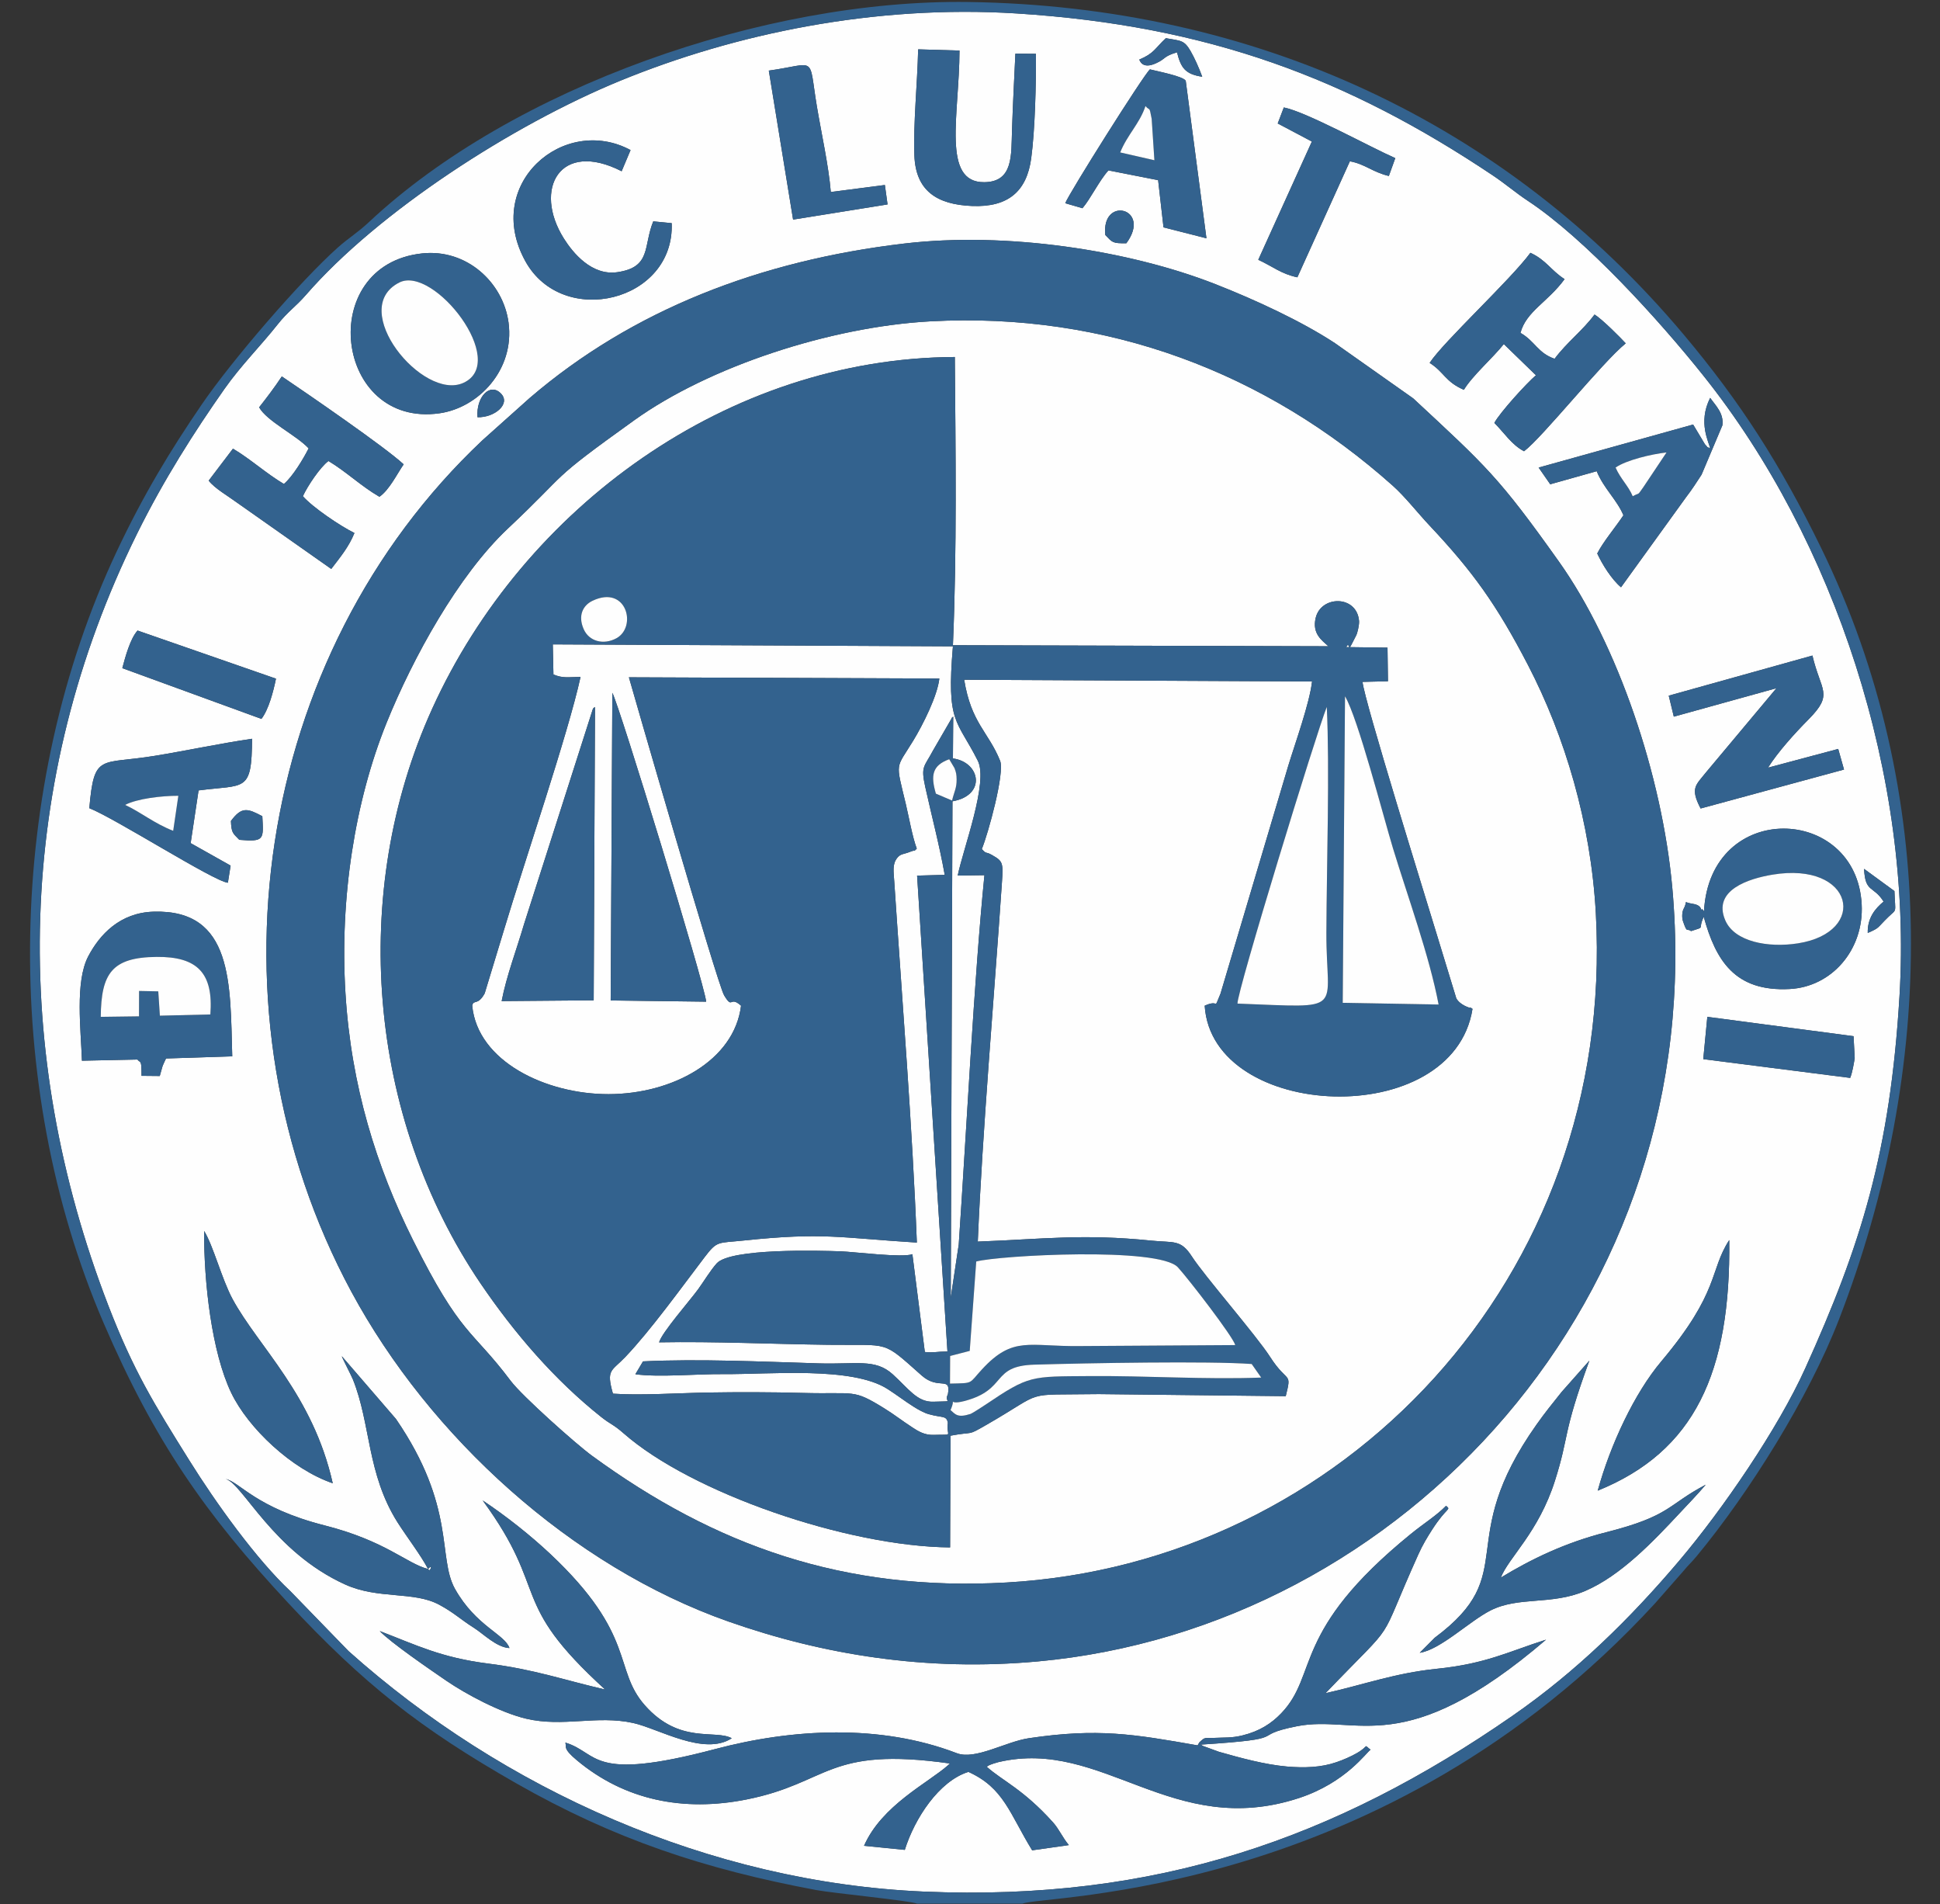
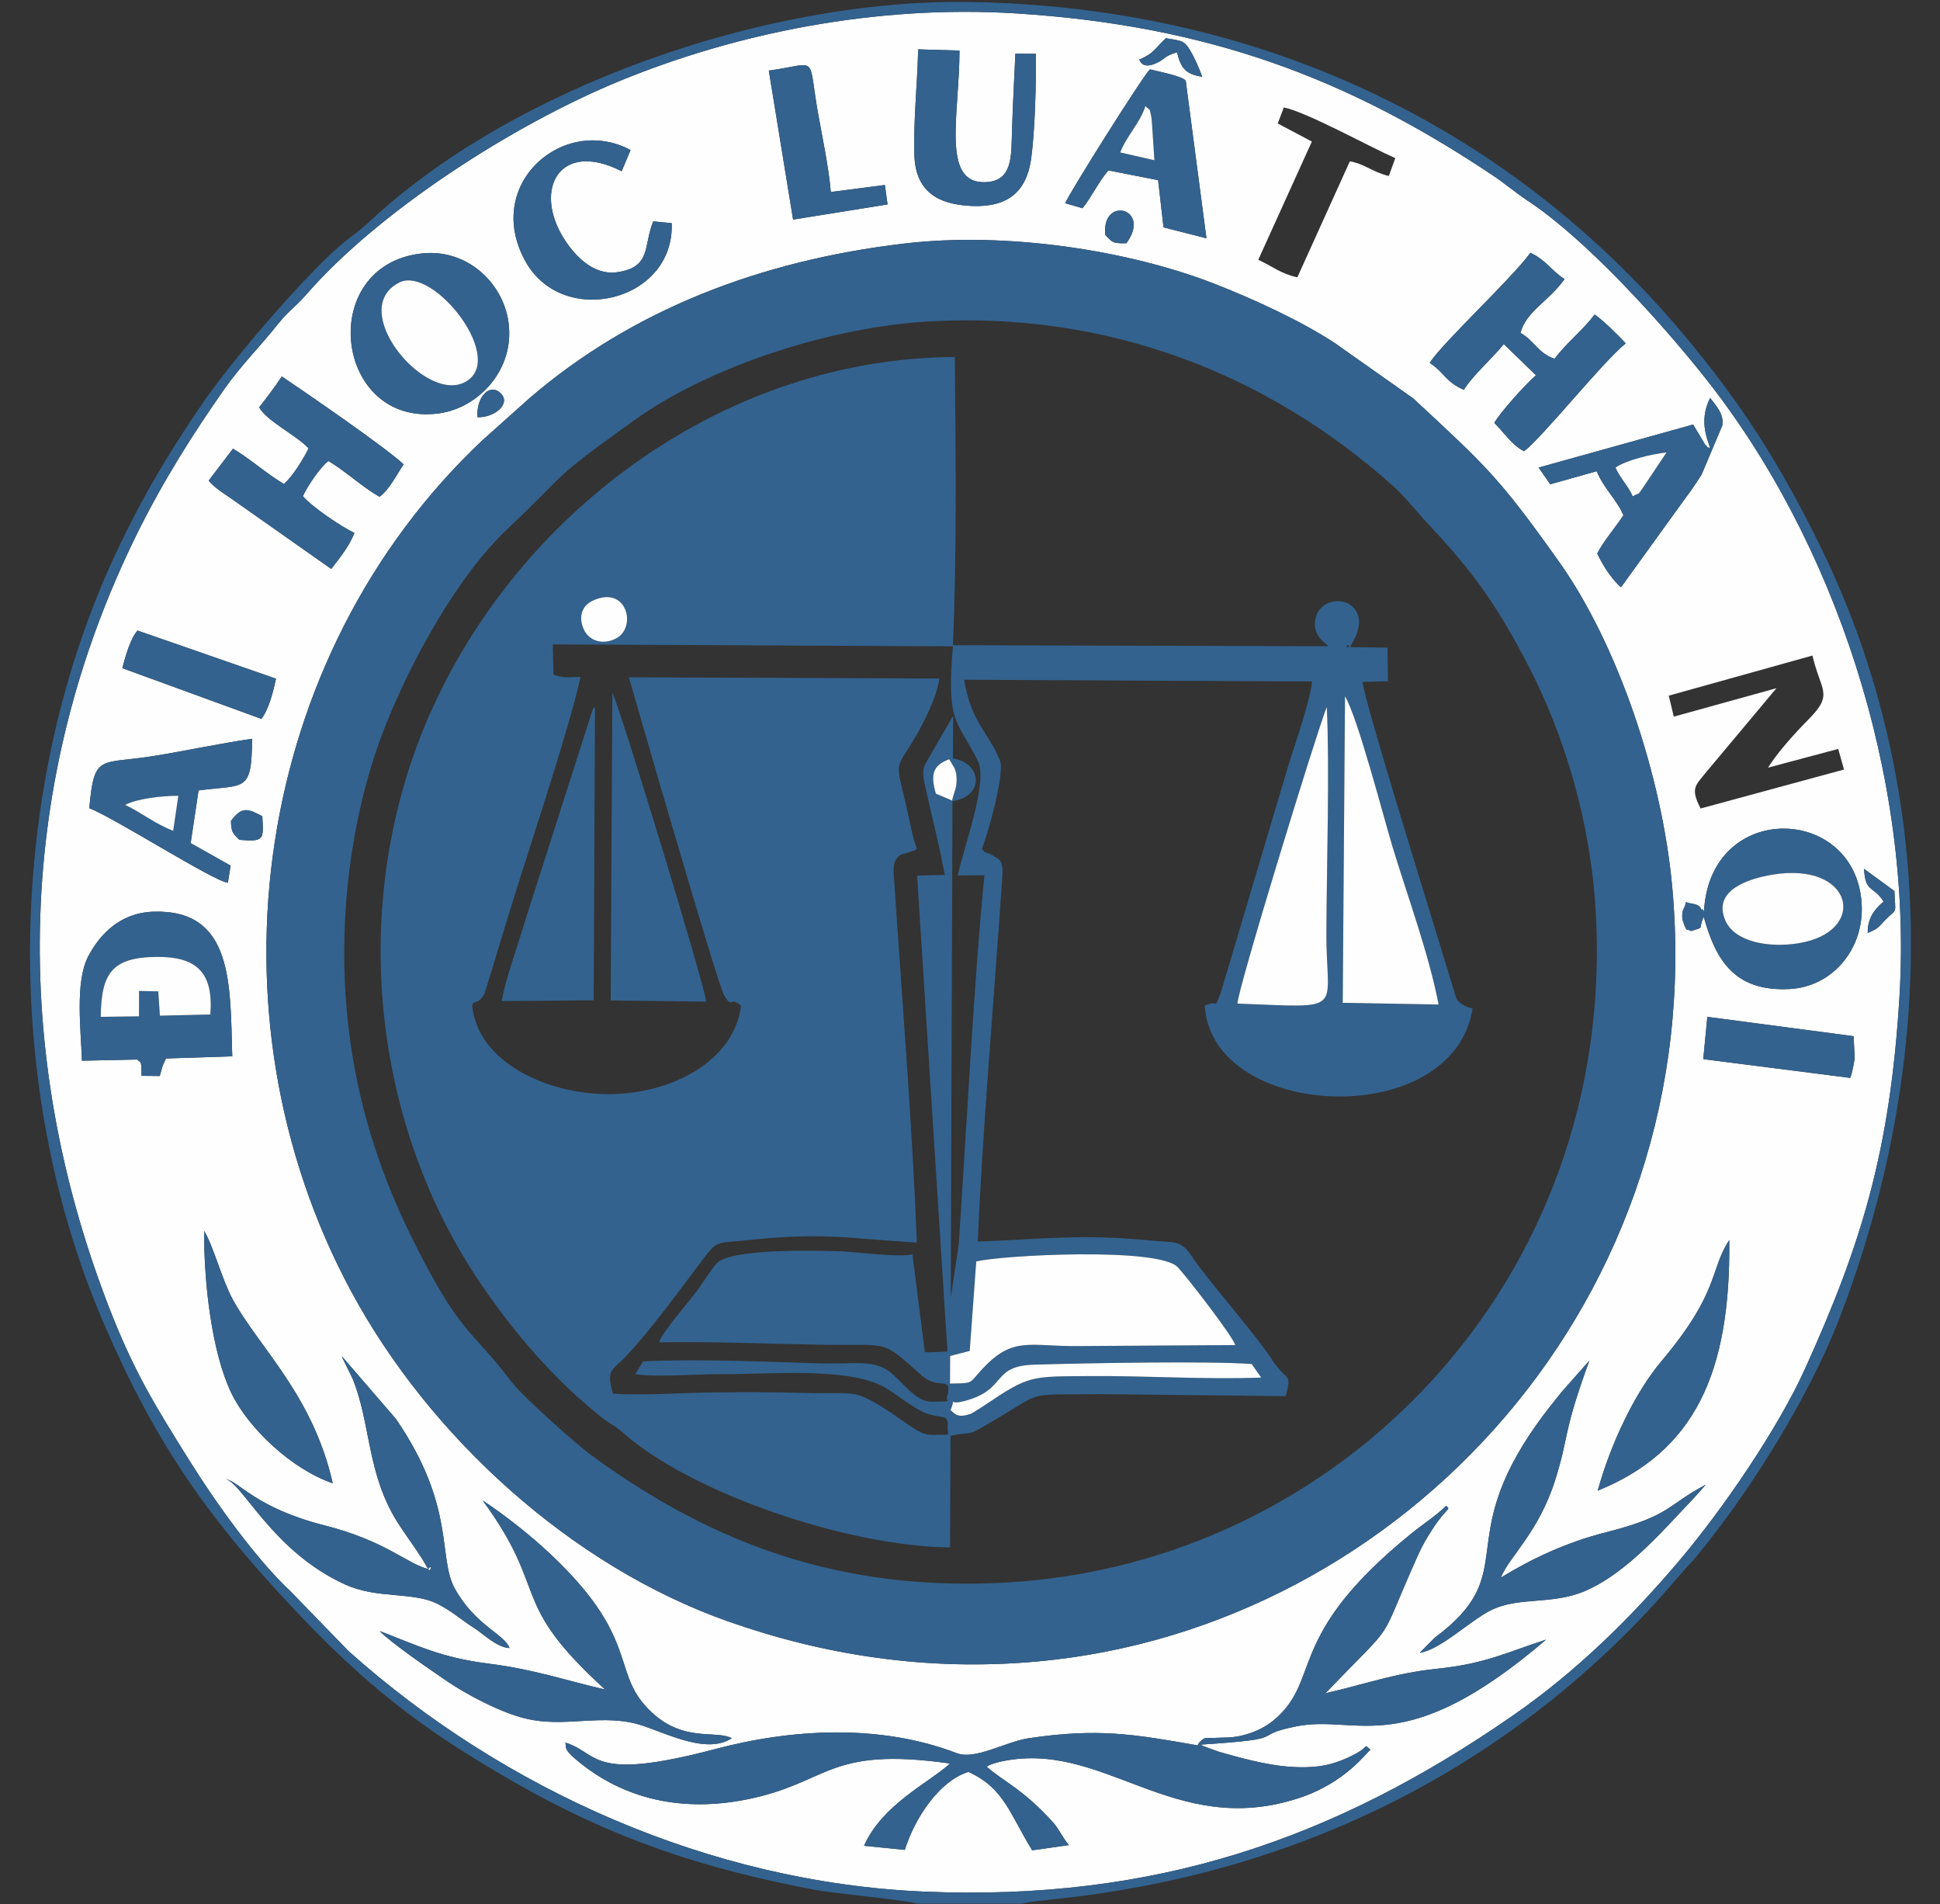
<svg xmlns="http://www.w3.org/2000/svg" width="208.8pt" height="204.9pt" viewBox="0 0 208.8 204.9" version="1.1">
  <rect x="0" y="0" width="208.8" height="204.9" fill="#333333" stroke="none" />
  <defs>
    <clipPath id="clip1">
      <path d="M 3 0 L 206 0 L 206 204.898 L 3 204.898 Z M 3 0 " />
    </clipPath>
  </defs>
  <g id="surface1">
    <path style=" stroke:none;fill-rule:evenodd;fill:rgb(99.609%,99.609%,99.609%);fill-opacity:1;" d="M 60.852 187.508 C 64.512 188.621 63.402 191.797 76.977 188.203 C 85.242 186.012 94.707 185.473 102.973 188.645 C 104.965 189.41 108.223 187.41 110.738 187.035 C 118.16 185.934 121.984 186.59 128.895 187.805 C 128.969 187.715 129.039 187.527 129.078 187.492 C 129.73 186.871 129.621 187.047 130.59 187.004 C 131.828 186.941 132.547 187.023 133.723 186.734 C 135.578 186.281 136.844 185.445 137.887 184.363 C 141.949 180.148 138.934 175.559 151.836 165.066 C 153.34 163.844 154.578 163.109 155.637 162.027 C 156.215 162.527 155.766 162.066 154.121 164.621 C 153.598 165.445 153.133 166.195 152.652 167.262 C 147.965 177.672 150.805 173.707 142.664 182.191 C 146.742 181.285 150.121 180.027 154.629 179.566 C 159.934 179.027 162.348 177.719 166.402 176.43 C 151.062 189.57 146.109 184.453 139.59 185.746 C 134.156 186.824 139.445 187.062 129.188 187.727 C 129.262 187.773 129.379 187.746 129.414 187.848 L 131.191 188.496 C 133.516 189.156 136.109 189.871 138.508 190.082 C 140.359 190.242 142.18 190.191 143.836 189.617 C 144.617 189.352 145.426 188.988 146.008 188.656 C 147.453 187.832 146.688 187.648 147.516 188.277 C 147.109 188.477 144.922 191.793 139.801 193.477 C 126.156 197.945 118.711 186.98 107.48 189.602 C 107.363 189.629 107.047 189.723 106.945 189.758 C 106.273 189.992 106.414 189.977 106.199 190.105 C 107.891 191.621 110.102 192.496 113.328 196.082 C 113.996 196.824 114.371 197.75 115.039 198.535 L 111.09 199.098 C 108.664 195.148 108.047 192.379 104.227 190.66 C 101.062 191.648 98.441 195.664 97.383 199.051 L 92.996 198.613 C 94.902 194.254 99.895 191.844 102.051 189.934 C 102.09 189.898 102.18 189.816 102.238 189.754 C 88.957 187.879 89.332 191.844 80.34 193.629 C 73.555 194.977 67.238 193.711 62.086 189.406 C 60.559 188.133 60.988 187.98 60.852 187.508 Z M 65.129 181.797 C 54.578 172.188 59.262 171.438 51.949 161.449 C 54.504 163.152 57.078 165.191 59.258 167.238 C 68.539 175.98 65.977 179.594 69.391 183.477 C 73.137 187.73 76.973 186.059 78.758 187.039 C 75.773 188.984 70.895 186.004 68.148 185.398 C 64.246 184.535 60.621 185.871 56.641 184.938 C 53.852 184.281 50.141 182.289 48.035 180.848 C 46.191 179.586 42.016 176.719 40.871 175.504 C 44.773 176.996 47.438 178.359 52.535 179.004 C 57.527 179.629 60.711 180.781 65.129 181.797 Z M 154.414 176.227 C 163.848 169.211 156.324 166.062 165.391 153.266 C 166.301 151.98 167.086 151.02 168.07 149.785 L 171.062 146.406 C 168.113 154.465 168.941 154.359 167.355 159.336 C 165.586 164.898 162.371 167.59 161.531 169.754 C 164.781 167.777 168.445 165.996 172.879 164.871 C 179.859 163.102 179.43 161.934 183.586 159.758 C 182.664 160.844 181.738 161.789 180.766 162.832 C 177.977 165.816 174.453 169.547 170.617 171.188 C 166.961 172.746 163.461 171.746 160.406 173.297 C 158.141 174.453 155.016 177.52 152.805 177.844 Z M 37.98 148.422 C 37.805 147.988 36.766 145.996 36.789 145.93 L 42.617 152.684 C 49.133 162.195 47.055 167.578 48.98 170.988 C 51.234 174.984 54.332 175.848 54.832 177.336 C 53.441 177.262 52.062 175.828 51.004 175.156 C 49.527 174.223 48.902 173.555 47.289 172.68 C 44.539 171.188 40.715 172.117 37.152 170.496 C 29.363 166.969 26.121 159.613 24.293 159.145 C 25.773 159.434 27.535 162.258 34.922 164.133 C 41.539 165.812 43.766 168.246 46.07 168.828 C 45.328 167.387 43.789 165.383 42.789 163.812 C 39.477 158.566 39.922 153.246 37.98 148.422 Z M 46.18 168.949 C 46.289 169.066 46.641 168.215 46.07 168.828 Z M 171.961 160.398 C 173.336 155.418 175.914 149.914 178.805 146.484 C 185.141 138.945 183.945 136.789 186.117 133.43 C 186.289 147.715 182.383 156.172 171.961 160.398 Z M 21.973 132.457 C 22.969 134.074 23.863 137.621 25.031 139.785 C 27.809 144.91 33.672 150.086 35.812 159.602 C 31.41 158.102 26.719 153.691 24.883 149.863 C 22.789 145.496 21.934 137.969 21.973 132.457 Z M 183.758 109.414 L 199.496 111.496 L 199.621 113.863 C 199.531 114.391 199.379 115.371 199.133 115.984 L 183.32 113.965 Z M 8.82 114.133 C 8.711 110.84 8.059 105.66 9.492 102.914 C 10.719 100.574 12.902 98.199 16.547 98.098 C 25.105 97.852 24.773 105.863 24.996 113.664 L 17.879 113.895 C 17.816 113.98 17.77 114.105 17.738 114.172 C 17.707 114.246 17.641 114.371 17.605 114.457 C 17.57 114.535 17.523 114.645 17.492 114.73 L 17.195 115.781 L 15.234 115.762 C 15.23 113.914 15.137 114.449 14.789 114.008 Z M 97.344 26.203 C 108.309 24.914 121.465 26.914 130.789 30.566 C 135.203 32.297 140.137 34.598 143.664 36.914 L 152.102 42.867 C 159.996 50.203 161.301 51.309 167.781 60.422 C 174.117 69.328 178.895 83.48 179.984 95.484 C 183.996 139.68 150.961 175.18 111.703 178.773 C 99.734 179.871 88.613 178.07 78.402 174.48 C 61.496 168.531 46.234 154.598 37.812 138.984 C 21.609 108.93 27.332 70.527 51.941 47.359 L 57.008 42.828 C 68.07 33.336 81.828 28.027 97.344 26.203 Z M 183.398 98.055 C 184.059 86.039 199.816 86.598 200.371 97.32 C 200.621 102.184 197.164 106.195 192.602 106.422 C 186.68 106.723 184.664 103.301 183.371 98.656 C 182.676 100.113 183.641 99.652 182.008 100.188 C 181.52 99.82 181.621 100.531 181.137 99.117 C 181.008 98.746 181.035 98.117 181.203 97.801 C 181.746 96.797 180.977 97.066 182.23 97.262 C 183.289 97.426 183.023 98.113 183.184 97.844 C 183.227 97.773 183.32 97.988 183.398 98.055 Z M 201.023 100.387 C 200.977 98.781 201.824 97.762 202.73 97.012 C 201.613 95.246 200.754 96.109 200.629 93.492 L 203.895 95.879 C 203.988 98.359 204.191 97.746 203.262 98.645 C 201.953 99.914 202.371 99.797 201.023 100.387 Z M 24.855 88.34 C 26.016 86.762 26.66 86.988 28.234 87.828 C 28.359 90.312 28.496 90.602 25.758 90.367 C 25.059 89.645 24.91 89.645 24.855 88.34 Z M 9.613 86.961 C 10.141 80.977 10.754 82.301 16.688 81.324 C 20.246 80.738 23.695 79.996 27.129 79.492 C 27.094 85.328 26.402 84.391 21.371 85.051 L 20.52 90.723 L 24.82 93.141 L 24.527 94.984 C 23.035 94.852 12.441 88.078 9.613 86.961 Z M 195.07 70.539 C 195.965 74.391 197.383 74.641 194.68 77.379 C 193.156 78.914 191.352 80.914 190.289 82.602 L 197.844 80.586 L 198.469 82.805 L 183.035 86.996 C 181.883 84.785 182.516 84.496 183.621 83.102 L 191.199 74.051 L 180.152 77.113 L 179.605 74.855 Z M 13.164 71.895 C 13.496 70.652 14.016 68.727 14.805 67.848 L 29.703 73.027 C 29.418 74.414 28.918 76.34 28.137 77.355 Z M 184.055 48.246 C 183.98 47.656 182.699 45.484 184.066 42.812 C 184.641 43.633 185.551 44.465 185.379 45.766 L 183.137 51.078 C 182.488 52.059 182.195 52.551 181.453 53.523 L 174.469 63.191 C 173.453 62.344 172.449 60.723 171.91 59.559 C 172.504 58.348 173.984 56.59 174.727 55.445 C 174.027 53.773 172.621 52.578 171.852 50.703 L 166.852 52.109 L 165.602 50.312 L 182.23 45.68 L 183.496 47.797 C 184.039 48.367 183.488 47.93 184.055 48.246 Z M 38.148 57.355 C 37.531 58.863 36.637 59.93 35.652 61.219 L 25.457 54.047 C 24.574 53.391 23.082 52.539 22.461 51.715 L 25.074 48.277 C 26.93 49.371 28.648 50.949 30.555 52.078 C 31.508 51.273 32.648 49.371 33.219 48.246 C 31.883 46.816 28.715 45.316 27.891 43.828 C 28.684 42.824 29.566 41.664 30.332 40.504 C 33.023 42.32 41.43 48.09 43.445 49.965 C 42.742 50.973 41.902 52.727 40.836 53.453 C 38.832 52.289 37.297 50.773 35.352 49.605 C 34.453 50.27 33.098 52.305 32.598 53.391 C 33.645 54.594 36.617 56.598 38.148 57.355 Z M 51.395 44.895 C 51.223 42.719 52.742 41.117 53.93 42.359 C 54.988 43.469 53.23 44.945 51.395 44.895 Z M 45.414 27.27 C 50.234 26.742 54.16 30.406 54.734 34.715 C 55.41 39.809 51.488 43.871 47.316 44.469 C 36.008 46.078 33.91 28.527 45.414 27.27 Z M 153.871 39.047 C 155.387 36.742 162.602 30.086 164.715 27.203 C 166.41 27.973 166.934 29.109 168.395 30.035 C 166.578 32.52 164.266 33.496 163.645 35.82 C 165.203 36.699 165.508 37.992 167.32 38.605 C 168.621 36.855 170.348 35.559 171.617 33.848 C 172.41 34.312 174.453 36.371 174.973 36.945 C 172.383 39.066 166.051 47.027 164.031 48.555 C 162.703 47.867 161.887 46.555 160.836 45.508 C 161.383 44.441 164.344 41.191 165.312 40.379 L 161.855 37.023 C 160.664 38.52 158.473 40.422 157.555 41.945 C 155.527 41.062 155.461 40.062 153.871 39.047 Z M 118.965 25.289 C 118.504 21.031 124.027 22.379 121.227 26.176 C 119.699 26.191 119.742 26.086 118.965 25.289 Z M 114.652 21.867 C 115.031 20.836 123.07 8.078 123.766 7.465 C 124.438 7.645 127.414 8.211 127.621 8.703 L 129.848 25.641 L 125.227 24.465 L 124.648 19.387 L 119.301 18.336 C 118.301 19.441 117.398 21.355 116.504 22.406 Z M 72.293 24.012 C 72.621 32.449 60.559 35.395 56.535 28.09 C 51.969 19.789 60.695 12.289 67.867 16.148 L 66.906 18.426 C 60.254 15.023 57.348 20.352 60.688 25.664 C 61.68 27.242 63.707 29.684 66.438 29.289 C 70.133 28.754 69.215 26.496 70.309 23.82 Z M 145.285 17.355 L 139.633 29.84 C 137.871 29.465 137.016 28.688 135.426 27.953 L 141.195 15.23 L 137.52 13.285 L 138.176 11.562 C 140.609 12.039 147.492 15.84 150.172 17.016 L 149.48 18.938 C 147.672 18.496 146.926 17.656 145.285 17.355 Z M 111.496 5.789 C 111.52 8.891 111.402 13.98 110.988 17.027 C 110.512 20.562 108.535 22.328 104.605 22.164 C 100.824 22.008 98.555 20.523 98.414 16.73 C 98.289 13.246 98.734 9.039 98.82 5.309 L 103.27 5.441 C 103.254 12.344 101.316 19.656 105.941 19.605 C 109.086 19.57 108.828 16.672 108.922 13.996 C 109.012 11.246 109.164 8.348 109.285 5.773 Z M 82.746 7.598 C 87.992 6.863 86.988 5.84 87.918 11.441 C 88.41 14.371 89.191 17.855 89.418 20.66 L 95.238 19.906 L 95.527 21.996 L 85.359 23.629 Z M 122.617 6.414 C 124.238 5.723 124.258 5.254 125.477 4.109 C 127.105 4.406 127.434 4.285 128.141 5.496 C 128.578 6.262 129.051 7.312 129.395 8.258 C 127.535 7.98 127.098 7.273 126.68 5.629 C 125.152 6.086 125.551 6.289 124.434 6.801 C 122.887 7.512 122.664 6.449 122.617 6.414 Z M 204.441 107.188 C 205.867 83.586 197.496 58.156 183.328 40.414 C 178.574 34.449 170.609 25.68 164.441 21.609 C 163.16 20.766 162.074 19.816 160.664 18.871 C 145.086 8.449 130.074 2.762 109.445 1.449 C 94.098 0.477 79.062 3.641 66.73 8.699 C 55.156 13.449 40.691 22.789 32.91 31.754 C 31.832 32.996 30.98 33.52 29.891 34.898 C 28.09 37.18 25.93 39.328 24.156 41.852 C 20.914 46.469 17.621 51.621 14.746 57.441 C 1.625 84.012 1.121 113.156 11.656 140.473 C 14.398 147.574 16.59 151.07 20.371 157.133 C 23.172 161.633 27.605 167.816 31.27 171.23 L 37.512 177.66 C 54.141 192.535 76.383 202.543 99.414 203.539 C 124.387 204.613 143.754 197.824 162.809 184.609 C 169.633 179.879 175.441 174.18 180.734 167.934 C 185.41 162.414 191.355 153.738 194.297 147.234 C 200.32 133.914 203.43 123.945 204.441 107.188 Z M 204.441 107.188 " />
-     <path style=" stroke:none;fill-rule:evenodd;fill:rgb(99.609%,99.609%,99.609%);fill-opacity:1;" d="M 65.906 74.551 C 66.621 75.789 75.816 105.848 76.004 107.781 L 65.727 107.652 Z M 53.992 107.719 C 54.504 105.035 55.621 102.113 56.398 99.453 L 63.789 76.348 C 63.832 76.172 63.934 76.16 64.039 76.074 L 63.898 107.637 Z M 102.258 166.504 C 91.16 166.406 74.406 160.633 67.121 154.23 C 65.996 153.242 65.742 153.289 64.738 152.496 C 59.68 148.488 55.328 143.414 51.719 138.098 C 39.586 120.195 37.531 96.035 46.527 76.238 C 56.355 54.613 78.32 38.531 102.766 38.414 C 102.848 48.406 102.996 59.285 102.562 69.426 L 142.977 69.539 C 142.262 68.895 141.215 68.188 141.602 66.504 C 142.164 64.051 146.031 64.012 146.273 66.809 C 146.309 67.215 146.102 68.105 145.965 68.371 C 145.172 69.902 145.309 69.781 145.102 69.402 C 145.07 69.34 144.953 69.531 144.883 69.629 L 149.336 69.688 L 149.383 73.305 L 146.648 73.371 C 146.812 75.32 153.52 96.848 154.656 100.605 L 156.742 107.43 C 157.172 108.18 158.203 108.445 158.203 108.445 C 158.254 108.367 158.398 108.504 158.484 108.559 C 156.379 121.754 130.438 120.598 129.66 108.215 C 131.371 107.438 130.527 108.871 131.363 106.914 L 138.664 82.367 C 139.398 79.961 140.961 75.637 141.215 73.328 L 103.773 73.141 C 104.535 77.816 106.367 78.723 107.637 81.852 C 108.16 83.145 106.359 89.691 105.672 91.359 C 106.246 91.988 105.996 91.559 106.777 92.008 C 107.938 92.672 107.984 92.812 107.836 94.965 C 106.996 107.34 105.742 121.633 105.238 133.598 C 112.285 133.332 116.535 132.742 123.898 133.492 C 126.383 133.746 127.074 133.332 128.289 135.215 C 129.617 137.277 135.219 143.699 136.688 145.988 C 138.602 148.969 139.062 147.508 138.383 150.23 L 118.273 150.008 C 109.777 150.133 112.734 149.547 106.148 153.328 C 103.992 154.566 104.965 153.984 102.301 154.484 Z M 101.102 73.012 C 100.883 74.898 99.34 77.965 98.305 79.672 C 96.387 82.824 96.371 81.84 97.488 86.504 C 97.832 87.953 98.199 90.059 98.672 91.316 C 97.992 91.945 98.949 91.262 97.93 91.664 C 97.258 91.934 96.918 91.844 96.543 92.34 C 96.027 93.02 96.18 93.777 96.246 94.828 C 97.082 107.414 98.215 121.445 98.68 133.703 C 90.402 133.191 88.617 132.582 80.098 133.477 C 77.223 133.781 77.215 133.461 75.812 135.305 C 73.348 138.539 70.055 143.121 67.309 146.008 C 65.812 147.578 65.223 147.324 65.969 149.961 C 68.797 150.172 73.121 149.891 76.129 149.84 C 79.504 149.785 83.035 149.789 86.406 149.883 C 92.137 150.039 91.727 149.414 95.16 151.531 C 96.246 152.203 97.027 152.832 98.227 153.613 C 98.797 153.988 99.504 154.434 100.492 154.398 C 102.766 154.316 101.82 154.664 102.016 153.102 C 101.879 152.289 101.438 152.582 99.973 152.172 C 99.441 152.027 98.781 151.645 98.387 151.398 C 97.48 150.836 96.52 150.094 95.535 149.465 C 91.695 146.996 82.785 147.902 77.84 147.859 C 75.059 147.832 70.902 148.223 68.383 147.871 L 69.207 146.488 C 75.164 146.195 82.102 146.52 88.121 146.703 C 92.145 146.828 94.188 146.164 96.074 147.871 C 97.793 149.43 98.723 150.895 100.465 150.828 C 102.914 150.734 101.539 150.977 102.023 150.016 C 102.363 148.008 101.031 149.621 99.215 148.02 C 94.844 144.148 95.93 144.789 89.152 144.703 C 83.129 144.629 76.941 144.328 70.938 144.438 C 71.227 143.391 74.285 139.906 75.129 138.742 C 75.746 137.895 76.457 136.703 77.137 135.945 C 78.609 134.297 88.215 134.562 90.531 134.648 C 91.91 134.699 97.148 135.359 98.199 134.953 L 99.539 145.477 C 100.512 145.578 100.738 145.434 101.973 145.422 L 98.707 94.219 L 101.68 94.137 C 101.102 90.914 100.289 87.852 99.586 84.684 C 99.082 82.41 99.473 82.547 100.414 80.766 L 102.387 77.363 C 102.414 77.211 102.508 77.191 102.594 77.109 L 102.562 81.609 C 105.52 82.012 106.191 85.574 102.512 86.223 L 102.328 139.629 L 103.188 133.91 C 104.012 121.785 104.84 105.289 105.953 94.172 L 103.078 94.211 C 103.652 91.355 106.41 84.164 105.238 81.852 C 102.973 77.371 101.852 77.883 102.562 69.547 L 59.496 69.336 L 59.566 72.578 C 60.613 73.008 61.164 72.852 62.484 72.836 C 61.145 78.953 56.484 92.602 54.254 100.023 L 52.168 106.887 C 51.418 108.262 50.961 107.496 50.824 108.215 C 51.398 114.227 58.785 117.746 65.504 117.734 C 72.348 117.723 79.027 114.137 79.758 108.215 C 78.496 107.082 78.891 108.695 77.934 107.094 C 77.199 105.871 67.762 73.188 67.688 72.879 Z M 37.18 106.844 C 37.789 116.879 40.531 125.57 44.434 133.402 C 49.645 143.848 50.742 142.961 54.961 148.578 C 56.188 150.211 62.02 155.406 63.688 156.621 C 76.996 166.344 90.848 171.266 108.328 170.281 C 144.352 168.246 173.926 137.641 171.758 98.273 C 171.219 88.496 168.422 79.219 164.477 71.602 C 161.074 65.035 158.484 61.461 153.848 56.535 C 152.641 55.254 151.203 53.422 149.906 52.266 C 136.316 40.141 119.203 33.539 100.113 34.578 C 89.293 35.172 76.285 39.477 68.285 45.203 C 58.723 52.055 61.531 50.41 54.633 56.902 C 49.332 61.895 44.441 70.762 41.602 77.789 C 38.195 86.23 36.555 96.664 37.18 106.844 Z M 37.18 106.844 " />
    <path style=" stroke:none;fill-rule:evenodd;fill:rgb(19.994%,38.426%,55.664%);fill-opacity:1;" d="M 102.305 151.73 C 103.012 150.07 101.781 151.277 103.766 150.762 C 108.492 149.535 106.594 146.977 111.316 146.84 C 117.094 146.668 130.148 146.434 134.719 146.77 L 135.742 148.23 C 129.734 148.461 123.355 148.02 117.238 148.07 C 110.945 148.117 110.777 147.969 106.062 151.152 C 105.945 151.234 104.637 152.082 104.473 152.137 C 103.062 152.594 102.84 152.191 102.305 151.73 Z M 102.246 148.879 L 102.262 145.906 L 104.371 145.359 L 105.07 135.742 C 107.496 135.082 124.734 134.137 126.777 136.367 C 127.953 137.66 132.699 143.809 132.949 144.734 L 116.23 144.84 C 110.77 144.914 109.051 143.699 105.684 147.352 C 104.215 148.949 104.836 148.812 102.246 148.879 Z M 144.762 74.922 C 146.133 77.191 148.902 87.914 149.926 91.281 C 151.516 96.496 153.836 102.828 154.836 108.09 L 144.516 107.906 Z M 133.188 107.988 C 133.121 106.742 141.695 78.801 142.801 76.066 C 143.121 82.703 142.789 93.051 142.758 100.328 C 142.719 109.012 145.066 108.43 133.188 107.988 Z M 100.727 85.398 C 100.152 83.422 100.336 82.363 102.164 81.695 L 102.73 82.648 C 102.91 83.121 102.953 83.328 102.961 83.871 C 102.969 84.809 102.699 85.184 102.469 86.141 Z M 59.566 72.578 L 59.496 69.336 L 102.562 69.547 C 101.852 77.883 102.973 77.371 105.238 81.852 C 106.41 84.164 103.652 91.355 103.078 94.211 L 105.953 94.172 C 104.84 105.289 104.012 121.785 103.188 133.91 L 102.328 139.629 L 102.512 86.223 C 106.191 85.574 105.52 82.012 102.562 81.609 L 102.594 77.109 C 102.508 77.191 102.414 77.211 102.387 77.363 L 100.414 80.766 C 99.473 82.547 99.082 82.41 99.586 84.684 C 100.289 87.852 101.102 90.914 101.68 94.137 L 98.707 94.219 L 101.973 145.422 C 100.738 145.434 100.512 145.578 99.539 145.477 L 98.199 134.953 C 97.148 135.359 91.91 134.699 90.531 134.648 C 88.215 134.562 78.609 134.297 77.137 135.945 C 76.457 136.703 75.746 137.895 75.129 138.742 C 74.285 139.906 71.227 143.391 70.938 144.438 C 76.941 144.328 83.129 144.629 89.152 144.703 C 95.93 144.789 94.844 144.148 99.215 148.02 C 101.031 149.621 102.363 148.008 102.023 150.016 C 101.539 150.977 102.914 150.734 100.465 150.828 C 98.723 150.895 97.793 149.43 96.074 147.871 C 94.188 146.164 92.145 146.828 88.121 146.703 C 82.102 146.52 75.164 146.195 69.207 146.488 L 68.383 147.871 C 70.902 148.223 75.059 147.832 77.84 147.859 C 82.785 147.902 91.695 146.996 95.535 149.465 C 96.52 150.094 97.48 150.836 98.387 151.398 C 98.781 151.645 99.441 152.027 99.973 152.172 C 101.438 152.582 101.879 152.289 102.016 153.102 C 101.82 154.664 102.766 154.316 100.492 154.398 C 99.504 154.434 98.797 153.988 98.227 153.613 C 97.027 152.832 96.246 152.203 95.16 151.531 C 91.727 149.414 92.137 150.039 86.406 149.883 C 83.035 149.789 79.504 149.785 76.129 149.84 C 73.121 149.891 68.797 150.172 65.969 149.961 C 65.223 147.324 65.812 147.578 67.309 146.008 C 70.055 143.121 73.348 138.539 75.812 135.305 C 77.215 133.461 77.223 133.781 80.098 133.477 C 88.617 132.582 90.402 133.191 98.68 133.703 C 98.215 121.445 97.082 107.414 96.246 94.828 C 96.18 93.777 96.027 93.02 96.543 92.34 C 96.918 91.844 97.258 91.934 97.93 91.664 C 98.949 91.262 97.992 91.945 98.672 91.316 C 98.199 90.059 97.832 87.953 97.488 86.504 C 96.371 81.84 96.387 82.824 98.305 79.672 C 99.34 77.965 100.883 74.898 101.102 73.012 L 67.688 72.879 C 67.762 73.188 77.199 105.871 77.934 107.094 C 78.891 108.695 78.496 107.082 79.758 108.215 C 79.027 114.137 72.348 117.723 65.504 117.734 C 58.785 117.746 51.398 114.227 50.824 108.215 C 50.961 107.496 51.418 108.262 52.168 106.887 L 54.254 100.023 C 56.484 92.602 61.145 78.953 62.484 72.836 C 61.164 72.852 60.613 73.008 59.566 72.578 Z M 63.781 64.641 C 67.449 62.902 68.582 67.453 66.348 68.676 C 64.965 69.43 63.398 69.023 62.82 67.695 C 62.168 66.215 62.762 65.121 63.781 64.641 Z M 102.258 166.504 L 102.301 154.484 C 104.965 153.984 103.992 154.566 106.148 153.328 C 112.734 149.547 109.777 150.133 118.273 150.008 L 138.383 150.23 C 139.062 147.508 138.602 148.969 136.688 145.988 C 135.219 143.699 129.617 137.277 128.289 135.215 C 127.074 133.332 126.383 133.746 123.898 133.492 C 116.535 132.742 112.285 133.332 105.238 133.598 C 105.742 121.633 106.996 107.34 107.836 94.965 C 107.984 92.812 107.938 92.672 106.777 92.008 C 105.996 91.559 106.246 91.988 105.672 91.359 C 106.359 89.691 108.16 83.145 107.637 81.852 C 106.367 78.723 104.535 77.816 103.773 73.141 L 141.215 73.328 C 140.961 75.637 139.398 79.961 138.664 82.367 L 131.363 106.914 C 130.527 108.871 131.371 107.438 129.66 108.215 C 130.438 120.598 156.379 121.754 158.484 108.559 C 158.398 108.504 158.254 108.367 158.203 108.445 C 158.203 108.445 157.172 108.18 156.742 107.43 L 154.656 100.605 C 153.52 96.848 146.812 75.32 146.648 73.371 L 149.383 73.305 L 149.336 69.688 L 144.883 69.629 C 144.953 69.531 145.07 69.34 145.102 69.402 C 145.309 69.781 145.172 69.902 145.965 68.371 C 146.102 68.105 146.309 67.215 146.273 66.809 C 146.031 64.012 142.164 64.051 141.602 66.504 C 141.215 68.188 142.262 68.895 142.977 69.539 L 102.562 69.426 C 102.996 59.285 102.848 48.406 102.766 38.414 C 78.32 38.531 56.355 54.613 46.527 76.238 C 37.531 96.035 39.586 120.195 51.719 138.098 C 55.328 143.414 59.68 148.488 64.738 152.496 C 65.742 153.289 65.996 153.242 67.121 154.23 C 74.406 160.633 91.16 166.406 102.258 166.504 Z M 102.258 166.504 " />
    <path style=" stroke:none;fill-rule:evenodd;fill:rgb(19.994%,38.426%,55.664%);fill-opacity:1;" d="M 37.18 106.844 C 36.555 96.664 38.195 86.23 41.602 77.789 C 44.441 70.762 49.332 61.895 54.633 56.902 C 61.531 50.41 58.723 52.055 68.285 45.203 C 76.285 39.477 89.293 35.172 100.113 34.578 C 119.203 33.539 136.316 40.141 149.906 52.266 C 151.203 53.422 152.641 55.254 153.848 56.535 C 158.484 61.461 161.074 65.035 164.477 71.602 C 168.422 79.219 171.219 88.496 171.758 98.273 C 173.926 137.641 144.352 168.246 108.328 170.281 C 90.848 171.266 76.996 166.344 63.688 156.621 C 62.02 155.406 56.188 150.211 54.961 148.578 C 50.742 142.961 49.645 143.848 44.434 133.402 C 40.531 125.57 37.789 116.879 37.18 106.844 Z M 97.344 26.203 C 81.828 28.027 68.07 33.336 57.008 42.828 L 51.941 47.359 C 27.332 70.527 21.609 108.93 37.812 138.984 C 46.234 154.598 61.496 168.531 78.402 174.48 C 88.613 178.07 99.734 179.871 111.703 178.773 C 150.961 175.18 183.996 139.68 179.984 95.484 C 178.895 83.48 174.117 69.328 167.781 60.422 C 161.301 51.309 159.996 50.203 152.102 42.867 L 143.664 36.914 C 140.137 34.598 135.203 32.297 130.789 30.566 C 121.465 26.914 108.309 24.914 97.344 26.203 Z M 97.344 26.203 " />
    <g clip-path="url(#clip1)" clip-rule="nonzero">
      <path style=" stroke:none;fill-rule:evenodd;fill:rgb(19.994%,38.426%,55.664%);fill-opacity:1;" d="M 204.441 107.188 C 203.43 123.945 200.32 133.914 194.297 147.234 C 191.355 153.738 185.41 162.414 180.734 167.934 C 175.441 174.18 169.633 179.879 162.809 184.609 C 143.754 197.824 124.387 204.613 99.414 203.539 C 76.383 202.543 54.141 192.535 37.512 177.66 L 31.27 171.23 C 27.605 167.816 23.172 161.633 20.371 157.133 C 16.59 151.07 14.398 147.574 11.656 140.473 C 1.121 113.156 1.625 84.012 14.746 57.441 C 17.621 51.621 20.914 46.469 24.156 41.852 C 25.93 39.328 28.09 37.18 29.891 34.898 C 30.98 33.52 31.832 32.996 32.91 31.754 C 40.691 22.789 55.156 13.449 66.73 8.699 C 79.062 3.641 94.098 0.477 109.445 1.449 C 130.074 2.762 145.086 8.449 160.664 18.871 C 162.074 19.816 163.16 20.766 164.441 21.609 C 170.609 25.68 178.574 34.449 183.328 40.414 C 197.496 58.156 205.867 83.586 204.441 107.188 Z M 98.703 204.836 L 110.059 204.836 C 112.211 203.875 148.84 204.414 178.133 172.52 L 181.176 169.055 C 181.691 168.418 182.074 168.102 182.621 167.434 C 188.285 160.586 194.66 150.414 197.934 141.961 C 208.289 115.188 208.844 85.238 195.996 58.938 C 191.594 49.914 187.32 43.27 181.223 36.012 C 162.047 13.18 135.059 0.656 104.227 0.215 C 82.234 -0.098 55.172 9.43 39.742 23.867 C 38.434 25.094 37.566 25.559 36.352 26.641 C 32.324 30.234 24.957 38.773 21.711 43.527 C 18.355 48.441 15.457 53.191 12.547 59.367 C 0.703 84.551 0.062 116.609 11.152 142.359 C 16.629 155.074 22.082 162.898 31.031 172.496 C 39.152 181.211 45.242 185.996 55.531 191.871 C 66.133 197.918 75.797 201.113 87.855 203.375 C 89.637 203.707 98.016 204.523 98.703 204.836 Z M 98.703 204.836 " />
    </g>
    <path style=" stroke:none;fill-rule:evenodd;fill:rgb(19.994%,38.426%,55.664%);fill-opacity:1;" d="M 60.852 187.508 C 60.988 187.98 60.559 188.133 62.086 189.406 C 67.238 193.711 73.555 194.977 80.34 193.629 C 89.332 191.844 88.957 187.879 102.238 189.754 C 102.18 189.816 102.09 189.898 102.051 189.934 C 99.895 191.844 94.902 194.254 92.996 198.613 L 97.383 199.051 C 98.441 195.664 101.062 191.648 104.227 190.66 C 108.047 192.379 108.664 195.148 111.09 199.098 L 115.039 198.535 C 114.371 197.75 113.996 196.824 113.328 196.082 C 110.102 192.496 107.891 191.621 106.199 190.105 C 106.414 189.977 106.273 189.992 106.945 189.758 C 107.047 189.723 107.363 189.629 107.48 189.602 C 118.711 186.98 126.156 197.945 139.801 193.477 C 144.922 191.793 147.109 188.477 147.516 188.277 C 146.688 187.648 147.453 187.832 146.008 188.656 C 145.426 188.988 144.617 189.352 143.836 189.617 C 142.18 190.191 140.359 190.242 138.508 190.082 C 136.109 189.871 133.516 189.156 131.191 188.496 L 129.414 187.848 C 129.379 187.746 129.262 187.773 129.188 187.727 C 139.445 187.062 134.156 186.824 139.59 185.746 C 146.109 184.453 151.062 189.57 166.402 176.43 C 162.348 177.719 159.934 179.027 154.629 179.566 C 150.121 180.027 146.742 181.285 142.664 182.191 C 150.805 173.707 147.965 177.672 152.652 167.262 C 153.133 166.195 153.598 165.445 154.121 164.621 C 155.766 162.066 156.215 162.527 155.637 162.027 C 154.578 163.109 153.34 163.844 151.836 165.066 C 138.934 175.559 141.949 180.148 137.887 184.363 C 136.844 185.445 135.578 186.281 133.723 186.734 C 132.547 187.023 131.828 186.941 130.59 187.004 C 129.621 187.047 129.73 186.871 129.078 187.492 C 129.039 187.527 128.969 187.715 128.895 187.805 C 121.984 186.59 118.16 185.934 110.738 187.035 C 108.223 187.41 104.965 189.41 102.973 188.645 C 94.707 185.473 85.242 186.012 76.977 188.203 C 63.402 191.797 64.512 188.621 60.852 187.508 Z M 60.852 187.508 " />
-     <path style=" stroke:none;fill-rule:evenodd;fill:rgb(99.609%,99.609%,99.609%);fill-opacity:1;" d="M 102.246 148.879 C 104.836 148.812 104.215 148.949 105.684 147.352 C 109.051 143.699 110.77 144.914 116.23 144.84 L 132.949 144.734 C 132.699 143.809 127.953 137.66 126.777 136.367 C 124.734 134.137 107.496 135.082 105.07 135.742 L 104.371 145.359 L 102.262 145.906 Z M 102.246 148.879 " />
+     <path style=" stroke:none;fill-rule:evenodd;fill:rgb(99.609%,99.609%,99.609%);fill-opacity:1;" d="M 102.246 148.879 C 104.836 148.812 104.215 148.949 105.684 147.352 C 109.051 143.699 110.77 144.914 116.23 144.84 L 132.949 144.734 C 132.699 143.809 127.953 137.66 126.777 136.367 C 124.734 134.137 107.496 135.082 105.07 135.742 L 104.371 145.359 L 102.262 145.906 M 102.246 148.879 " />
    <path style=" stroke:none;fill-rule:evenodd;fill:rgb(19.994%,38.426%,55.664%);fill-opacity:1;" d="M 65.129 181.797 C 60.711 180.781 57.527 179.629 52.535 179.004 C 47.438 178.359 44.773 176.996 40.871 175.504 C 42.016 176.719 46.191 179.586 48.035 180.848 C 50.141 182.289 53.852 184.281 56.641 184.938 C 60.621 185.871 64.246 184.535 68.148 185.398 C 70.895 186.004 75.773 188.984 78.758 187.039 C 76.973 186.059 73.137 187.73 69.391 183.477 C 65.977 179.594 68.539 175.98 59.258 167.238 C 57.078 165.191 54.504 163.152 51.949 161.449 C 59.262 171.438 54.578 172.188 65.129 181.797 Z M 65.129 181.797 " />
    <path style=" stroke:none;fill-rule:evenodd;fill:rgb(19.994%,38.426%,55.664%);fill-opacity:1;" d="M 152.805 177.844 C 155.016 177.52 158.141 174.453 160.406 173.297 C 163.461 171.746 166.961 172.746 170.617 171.188 C 174.453 169.547 177.977 165.816 180.766 162.832 C 181.738 161.789 182.664 160.844 183.586 159.758 C 179.43 161.934 179.859 163.102 172.879 164.871 C 168.445 165.996 164.781 167.777 161.531 169.754 C 162.371 167.59 165.586 164.898 167.355 159.336 C 168.941 154.359 168.113 154.465 171.062 146.406 L 168.07 149.785 C 167.086 151.02 166.301 151.98 165.391 153.266 C 156.324 166.062 163.848 169.211 154.414 176.227 Z M 152.805 177.844 " />
    <path style=" stroke:none;fill-rule:evenodd;fill:rgb(19.994%,38.426%,55.664%);fill-opacity:1;" d="M 46.07 168.828 C 46.641 168.215 46.289 169.066 46.18 168.949 C 46.18 168.945 46.148 168.914 46.148 168.914 C 46.145 168.906 46.039 168.855 46.07 168.828 Z M 36.789 145.93 C 36.766 145.996 37.805 147.988 37.98 148.422 C 39.922 153.246 39.477 158.566 42.789 163.812 C 43.789 165.383 45.328 167.387 46.07 168.828 C 43.766 168.246 41.539 165.812 34.922 164.133 C 27.535 162.258 25.773 159.434 24.293 159.145 C 26.121 159.613 29.363 166.969 37.152 170.496 C 40.715 172.117 44.539 171.188 47.289 172.68 C 48.902 173.555 49.527 174.223 51.004 175.156 C 52.062 175.828 53.441 177.262 54.832 177.336 C 54.332 175.848 51.234 174.984 48.98 170.988 C 47.055 167.578 49.133 162.195 42.617 152.684 Z M 36.789 145.93 " />
    <path style=" stroke:none;fill-rule:evenodd;fill:rgb(99.609%,99.609%,99.609%);fill-opacity:1;" d="M 144.516 107.906 L 154.836 108.09 C 153.836 102.828 151.516 96.496 149.926 91.281 C 148.902 87.914 146.133 77.191 144.762 74.922 Z M 144.516 107.906 " />
    <path style=" stroke:none;fill-rule:evenodd;fill:rgb(19.994%,38.426%,55.664%);fill-opacity:1;" d="M 65.727 107.652 L 76.004 107.781 C 75.816 105.848 66.621 75.789 65.906 74.551 Z M 65.727 107.652 " />
    <path style=" stroke:none;fill-rule:evenodd;fill:rgb(19.994%,38.426%,55.664%);fill-opacity:1;" d="M 14.961 109.359 L 10.844 109.414 C 10.891 104.754 12.027 103.012 16.848 102.965 C 21.262 102.922 22.977 104.719 22.641 109.156 L 17.207 109.289 L 17.035 106.672 L 14.969 106.629 Z M 8.82 114.133 L 14.789 114.008 C 15.137 114.449 15.23 113.914 15.234 115.762 L 17.195 115.781 L 17.492 114.73 C 17.523 114.645 17.57 114.535 17.605 114.457 C 17.641 114.371 17.707 114.246 17.738 114.172 C 17.77 114.105 17.816 113.98 17.879 113.895 L 24.996 113.664 C 24.773 105.863 25.105 97.852 16.547 98.098 C 12.902 98.199 10.719 100.574 9.492 102.914 C 8.059 105.66 8.711 110.84 8.82 114.133 Z M 8.82 114.133 " />
    <path style=" stroke:none;fill-rule:evenodd;fill:rgb(99.609%,99.609%,99.609%);fill-opacity:1;" d="M 133.188 107.988 C 145.066 108.43 142.719 109.012 142.758 100.328 C 142.789 93.051 143.121 82.703 142.801 76.066 C 141.695 78.801 133.121 106.742 133.188 107.988 Z M 133.188 107.988 " />
    <path style=" stroke:none;fill-rule:evenodd;fill:rgb(19.994%,38.426%,55.664%);fill-opacity:1;" d="M 53.992 107.719 L 63.898 107.637 L 64.039 76.074 C 63.934 76.16 63.832 76.172 63.789 76.348 L 56.398 99.453 C 55.621 102.113 54.504 105.035 53.992 107.719 Z M 53.992 107.719 " />
    <path style=" stroke:none;fill-rule:evenodd;fill:rgb(19.994%,38.426%,55.664%);fill-opacity:1;" d="M 153.871 39.047 C 155.461 40.062 155.527 41.062 157.555 41.945 C 158.473 40.422 160.664 38.52 161.855 37.023 L 165.312 40.379 C 164.344 41.191 161.383 44.441 160.836 45.508 C 161.887 46.555 162.703 47.867 164.031 48.555 C 166.051 47.027 172.383 39.066 174.973 36.945 C 174.453 36.371 172.41 34.312 171.617 33.848 C 170.348 35.559 168.621 36.855 167.32 38.605 C 165.508 37.992 165.203 36.699 163.645 35.82 C 164.266 33.496 166.578 32.52 168.395 30.035 C 166.934 29.109 166.41 27.973 164.715 27.203 C 162.602 30.086 155.387 36.742 153.871 39.047 Z M 153.871 39.047 " />
    <path style=" stroke:none;fill-rule:evenodd;fill:rgb(19.994%,38.426%,55.664%);fill-opacity:1;" d="M 190.738 94.121 C 199.547 92.648 201.133 100.301 193.523 101.504 C 190.297 102.012 186.684 101.336 185.691 99.031 C 184.277 95.746 188.273 94.539 190.738 94.121 Z M 183.398 98.055 C 183.32 97.988 183.227 97.773 183.184 97.844 C 183.023 98.113 183.289 97.426 182.23 97.262 C 180.977 97.066 181.746 96.797 181.203 97.801 C 181.035 98.117 181.008 98.746 181.137 99.117 C 181.621 100.531 181.52 99.82 182.008 100.188 C 183.641 99.652 182.676 100.113 183.371 98.656 C 184.664 103.301 186.68 106.723 192.602 106.422 C 197.164 106.195 200.621 102.184 200.371 97.32 C 199.816 86.598 184.059 86.039 183.398 98.055 Z M 183.398 98.055 " />
    <path style=" stroke:none;fill-rule:evenodd;fill:rgb(19.994%,38.426%,55.664%);fill-opacity:1;" d="M 27.891 43.828 C 28.715 45.316 31.883 46.816 33.219 48.246 C 32.648 49.371 31.508 51.273 30.555 52.078 C 28.648 50.949 26.93 49.371 25.074 48.277 L 22.461 51.715 C 23.082 52.539 24.574 53.391 25.457 54.047 L 35.652 61.219 C 36.637 59.93 37.531 58.863 38.148 57.355 C 36.617 56.598 33.645 54.594 32.598 53.391 C 33.098 52.305 34.453 50.27 35.352 49.605 C 37.297 50.773 38.832 52.289 40.836 53.453 C 41.902 52.727 42.742 50.973 43.445 49.965 C 41.43 48.09 33.023 42.32 30.332 40.504 C 29.566 41.664 28.684 42.824 27.891 43.828 Z M 27.891 43.828 " />
    <path style=" stroke:none;fill-rule:evenodd;fill:rgb(19.994%,38.426%,55.664%);fill-opacity:1;" d="M 42.984 30.395 C 46.68 28.531 54.832 38.953 49.871 41.199 C 45.504 43.176 37.352 33.23 42.984 30.395 Z M 45.414 27.27 C 33.91 28.527 36.008 46.078 47.316 44.469 C 51.488 43.871 55.41 39.809 54.734 34.715 C 54.16 30.406 50.234 26.742 45.414 27.27 Z M 45.414 27.27 " />
-     <path style=" stroke:none;fill-rule:evenodd;fill:rgb(19.994%,38.426%,55.664%);fill-opacity:1;" d="M 179.605 74.855 L 180.152 77.113 L 191.199 74.051 L 183.621 83.102 C 182.516 84.496 181.883 84.785 183.035 86.996 L 198.469 82.805 L 197.844 80.586 L 190.289 82.602 C 191.352 80.914 193.156 78.914 194.68 77.379 C 197.383 74.641 195.965 74.391 195.07 70.539 Z M 179.605 74.855 " />
    <path style=" stroke:none;fill-rule:evenodd;fill:rgb(19.994%,38.426%,55.664%);fill-opacity:1;" d="M 173.883 50.309 C 175.039 49.504 177.773 48.859 179.367 48.684 L 176.891 52.391 C 176.16 53.422 176.551 52.945 175.727 53.395 C 175.266 52.285 174.41 51.523 173.883 50.309 Z M 184.055 48.246 C 183.488 47.93 184.039 48.367 183.496 47.797 L 182.23 45.68 L 165.602 50.312 L 166.848 52.109 L 171.848 50.703 C 172.621 52.578 174.027 53.773 174.727 55.445 C 173.98 56.59 172.504 58.348 171.91 59.559 C 172.449 60.723 173.453 62.344 174.469 63.191 L 181.453 53.523 C 182.195 52.551 182.488 52.059 183.137 51.078 L 185.379 45.766 C 185.551 44.465 184.637 43.633 184.062 42.812 C 182.699 45.484 183.98 47.656 184.055 48.246 Z M 184.055 48.246 " />
    <path style=" stroke:none;fill-rule:evenodd;fill:rgb(19.994%,38.426%,55.664%);fill-opacity:1;" d="M 13.465 86.609 C 14.762 85.934 17.43 85.621 19.195 85.629 L 18.641 89.398 C 16.59 88.602 15.141 87.383 13.465 86.609 Z M 9.613 86.961 C 12.441 88.078 23.035 94.852 24.527 94.984 L 24.82 93.141 L 20.52 90.723 L 21.371 85.051 C 26.402 84.391 27.094 85.328 27.129 79.492 C 23.695 79.996 20.246 80.738 16.688 81.324 C 10.754 82.301 10.141 80.977 9.613 86.961 Z M 9.613 86.961 " />
    <path style=" stroke:none;fill-rule:evenodd;fill:rgb(19.994%,38.426%,55.664%);fill-opacity:1;" d="M 111.496 5.789 L 109.285 5.773 C 109.164 8.348 109.012 11.246 108.922 13.996 C 108.828 16.672 109.086 19.57 105.941 19.605 C 101.316 19.656 103.254 12.344 103.27 5.441 L 98.82 5.309 C 98.734 9.039 98.289 13.246 98.414 16.73 C 98.555 20.523 100.824 22.008 104.605 22.164 C 108.535 22.328 110.512 20.562 110.988 17.027 C 111.402 13.98 111.52 8.891 111.496 5.789 Z M 111.496 5.789 " />
    <path style=" stroke:none;fill-rule:evenodd;fill:rgb(19.994%,38.426%,55.664%);fill-opacity:1;" d="M 120.566 16.402 C 121.34 14.48 122.656 13.309 123.285 11.414 C 123.789 12.008 123.672 11.309 123.953 12.785 L 124.246 17.242 Z M 114.652 21.867 L 116.504 22.406 C 117.398 21.355 118.301 19.441 119.301 18.336 L 124.648 19.387 L 125.227 24.465 L 129.848 25.641 L 127.621 8.703 C 127.414 8.211 124.438 7.645 123.766 7.465 C 123.07 8.078 115.031 20.836 114.652 21.867 Z M 114.652 21.867 " />
    <path style=" stroke:none;fill-rule:evenodd;fill:rgb(19.994%,38.426%,55.664%);fill-opacity:1;" d="M 171.961 160.398 C 182.383 156.172 186.289 147.715 186.117 133.43 C 183.945 136.789 185.141 138.945 178.805 146.484 C 175.914 149.914 173.336 155.418 171.961 160.398 Z M 171.961 160.398 " />
    <path style=" stroke:none;fill-rule:evenodd;fill:rgb(19.994%,38.426%,55.664%);fill-opacity:1;" d="M 72.293 24.012 L 70.309 23.82 C 69.215 26.496 70.133 28.754 66.438 29.289 C 63.707 29.684 61.68 27.242 60.688 25.664 C 57.348 20.352 60.254 15.023 66.906 18.426 L 67.867 16.148 C 60.695 12.289 51.969 19.789 56.535 28.09 C 60.559 35.395 72.621 32.449 72.293 24.012 Z M 72.293 24.012 " />
    <path style=" stroke:none;fill-rule:evenodd;fill:rgb(19.994%,38.426%,55.664%);fill-opacity:1;" d="M 35.812 159.602 C 33.672 150.086 27.809 144.91 25.031 139.785 C 23.863 137.621 22.969 134.074 21.973 132.457 C 21.934 137.969 22.789 145.496 24.883 149.863 C 26.719 153.691 31.41 158.102 35.812 159.602 Z M 35.812 159.602 " />
-     <path style=" stroke:none;fill-rule:evenodd;fill:rgb(19.994%,38.426%,55.664%);fill-opacity:1;" d="M 137.52 13.285 L 141.195 15.23 L 135.426 27.953 C 137.016 28.688 137.871 29.465 139.633 29.84 L 145.285 17.355 C 146.926 17.656 147.672 18.496 149.48 18.938 L 150.172 17.016 C 147.492 15.84 140.609 12.039 138.176 11.562 Z M 137.52 13.285 " />
    <path style=" stroke:none;fill-rule:evenodd;fill:rgb(19.994%,38.426%,55.664%);fill-opacity:1;" d="M 82.746 7.598 L 85.359 23.629 L 95.527 21.996 L 95.238 19.906 L 89.418 20.66 C 89.191 17.855 88.41 14.371 87.918 11.441 C 86.988 5.84 87.992 6.863 82.746 7.598 Z M 82.746 7.598 " />
    <path style=" stroke:none;fill-rule:evenodd;fill:rgb(99.609%,99.609%,99.609%);fill-opacity:1;" d="M 190.738 94.121 C 188.273 94.539 184.277 95.746 185.691 99.031 C 186.684 101.336 190.297 102.012 193.523 101.504 C 201.133 100.301 199.547 92.648 190.738 94.121 Z M 190.738 94.121 " />
    <path style=" stroke:none;fill-rule:evenodd;fill:rgb(99.609%,99.609%,99.609%);fill-opacity:1;" d="M 42.984 30.395 C 37.352 33.23 45.504 43.176 49.871 41.199 C 54.832 38.953 46.68 28.531 42.984 30.395 Z M 42.984 30.395 " />
    <path style=" stroke:none;fill-rule:evenodd;fill:rgb(19.994%,38.426%,55.664%);fill-opacity:1;" d="M 183.32 113.965 L 199.133 115.984 C 199.379 115.371 199.531 114.391 199.621 113.863 L 199.496 111.496 L 183.758 109.414 Z M 183.32 113.965 " />
    <path style=" stroke:none;fill-rule:evenodd;fill:rgb(19.994%,38.426%,55.664%);fill-opacity:1;" d="M 13.164 71.895 L 28.137 77.355 C 28.918 76.34 29.418 74.414 29.703 73.027 L 14.805 67.848 C 14.016 68.727 13.496 70.652 13.164 71.895 Z M 13.164 71.895 " />
    <path style=" stroke:none;fill-rule:evenodd;fill:rgb(99.609%,99.609%,99.609%);fill-opacity:1;" d="M 14.969 106.629 L 17.035 106.672 L 17.207 109.289 L 22.641 109.156 C 22.977 104.719 21.262 102.922 16.848 102.965 C 12.027 103.012 10.891 104.754 10.844 109.414 L 14.961 109.359 Z M 14.969 106.629 " />
    <path style=" stroke:none;fill-rule:evenodd;fill:rgb(99.609%,99.609%,99.609%);fill-opacity:1;" d="M 102.305 151.73 C 102.84 152.191 103.062 152.594 104.473 152.137 C 104.637 152.082 105.945 151.234 106.062 151.152 C 110.777 147.969 110.945 148.117 117.238 148.07 C 123.355 148.02 129.734 148.461 135.742 148.23 L 134.719 146.77 C 130.148 146.434 117.094 146.668 111.316 146.84 C 106.594 146.977 108.492 149.535 103.766 150.762 C 101.781 151.277 103.012 150.07 102.305 151.73 Z M 102.305 151.73 " />
    <path style=" stroke:none;fill-rule:evenodd;fill:rgb(99.609%,99.609%,99.609%);fill-opacity:1;" d="M 63.781 64.641 C 62.762 65.121 62.168 66.215 62.82 67.695 C 63.398 69.023 64.965 69.43 66.348 68.676 C 68.582 67.453 67.449 62.902 63.781 64.641 Z M 63.781 64.641 " />
    <path style=" stroke:none;fill-rule:evenodd;fill:rgb(99.609%,99.609%,99.609%);fill-opacity:1;" d="M 173.883 50.309 C 174.41 51.523 175.266 52.285 175.727 53.395 C 176.551 52.945 176.16 53.422 176.891 52.391 L 179.367 48.684 C 177.773 48.859 175.039 49.504 173.883 50.309 Z M 173.883 50.309 " />
    <path style=" stroke:none;fill-rule:evenodd;fill:rgb(99.609%,99.609%,99.609%);fill-opacity:1;" d="M 13.465 86.609 C 15.141 87.383 16.59 88.602 18.641 89.398 L 19.195 85.629 C 17.43 85.621 14.762 85.934 13.465 86.609 Z M 13.465 86.609 " />
    <path style=" stroke:none;fill-rule:evenodd;fill:rgb(99.609%,99.609%,99.609%);fill-opacity:1;" d="M 120.566 16.402 L 124.246 17.242 L 123.953 12.785 C 123.672 11.309 123.789 12.008 123.285 11.414 C 122.656 13.309 121.34 14.48 120.566 16.402 Z M 120.566 16.402 " />
    <path style=" stroke:none;fill-rule:evenodd;fill:rgb(19.994%,38.426%,55.664%);fill-opacity:1;" d="M 122.617 6.414 C 122.664 6.449 122.887 7.512 124.434 6.801 C 125.551 6.289 125.152 6.086 126.68 5.629 C 127.098 7.273 127.535 7.98 129.395 8.258 C 129.051 7.312 128.578 6.262 128.141 5.496 C 127.434 4.285 127.105 4.406 125.477 4.109 C 124.258 5.254 124.238 5.723 122.617 6.414 Z M 122.617 6.414 " />
    <path style=" stroke:none;fill-rule:evenodd;fill:rgb(19.994%,38.426%,55.664%);fill-opacity:1;" d="M 202.73 97.012 C 201.824 97.762 200.977 98.781 201.023 100.387 C 202.371 99.797 201.953 99.914 203.262 98.645 C 204.191 97.746 203.988 98.359 203.895 95.879 L 200.629 93.492 C 200.754 96.109 201.613 95.246 202.73 97.012 Z M 202.73 97.012 " />
    <path style=" stroke:none;fill-rule:evenodd;fill:rgb(19.994%,38.426%,55.664%);fill-opacity:1;" d="M 24.855 88.34 C 24.91 89.645 25.059 89.645 25.758 90.367 C 28.496 90.602 28.359 90.312 28.234 87.828 C 26.66 86.988 26.016 86.762 24.855 88.34 Z M 24.855 88.34 " />
    <path style=" stroke:none;fill-rule:evenodd;fill:rgb(19.994%,38.426%,55.664%);fill-opacity:1;" d="M 118.965 25.289 C 119.742 26.086 119.699 26.191 121.227 26.176 C 124.027 22.379 118.504 21.031 118.965 25.289 Z M 118.965 25.289 " />
    <path style=" stroke:none;fill-rule:evenodd;fill:rgb(99.609%,99.609%,99.609%);fill-opacity:1;" d="M 100.727 85.398 L 102.469 86.141 C 102.699 85.184 102.969 84.809 102.961 83.871 C 102.953 83.328 102.91 83.121 102.73 82.648 L 102.164 81.695 C 100.336 82.363 100.152 83.422 100.727 85.398 Z M 100.727 85.398 " />
    <path style=" stroke:none;fill-rule:evenodd;fill:rgb(19.994%,38.426%,55.664%);fill-opacity:1;" d="M 51.395 44.895 C 53.23 44.945 54.988 43.469 53.93 42.359 C 52.742 41.117 51.223 42.719 51.395 44.895 Z M 51.395 44.895 " />
  </g>
</svg>